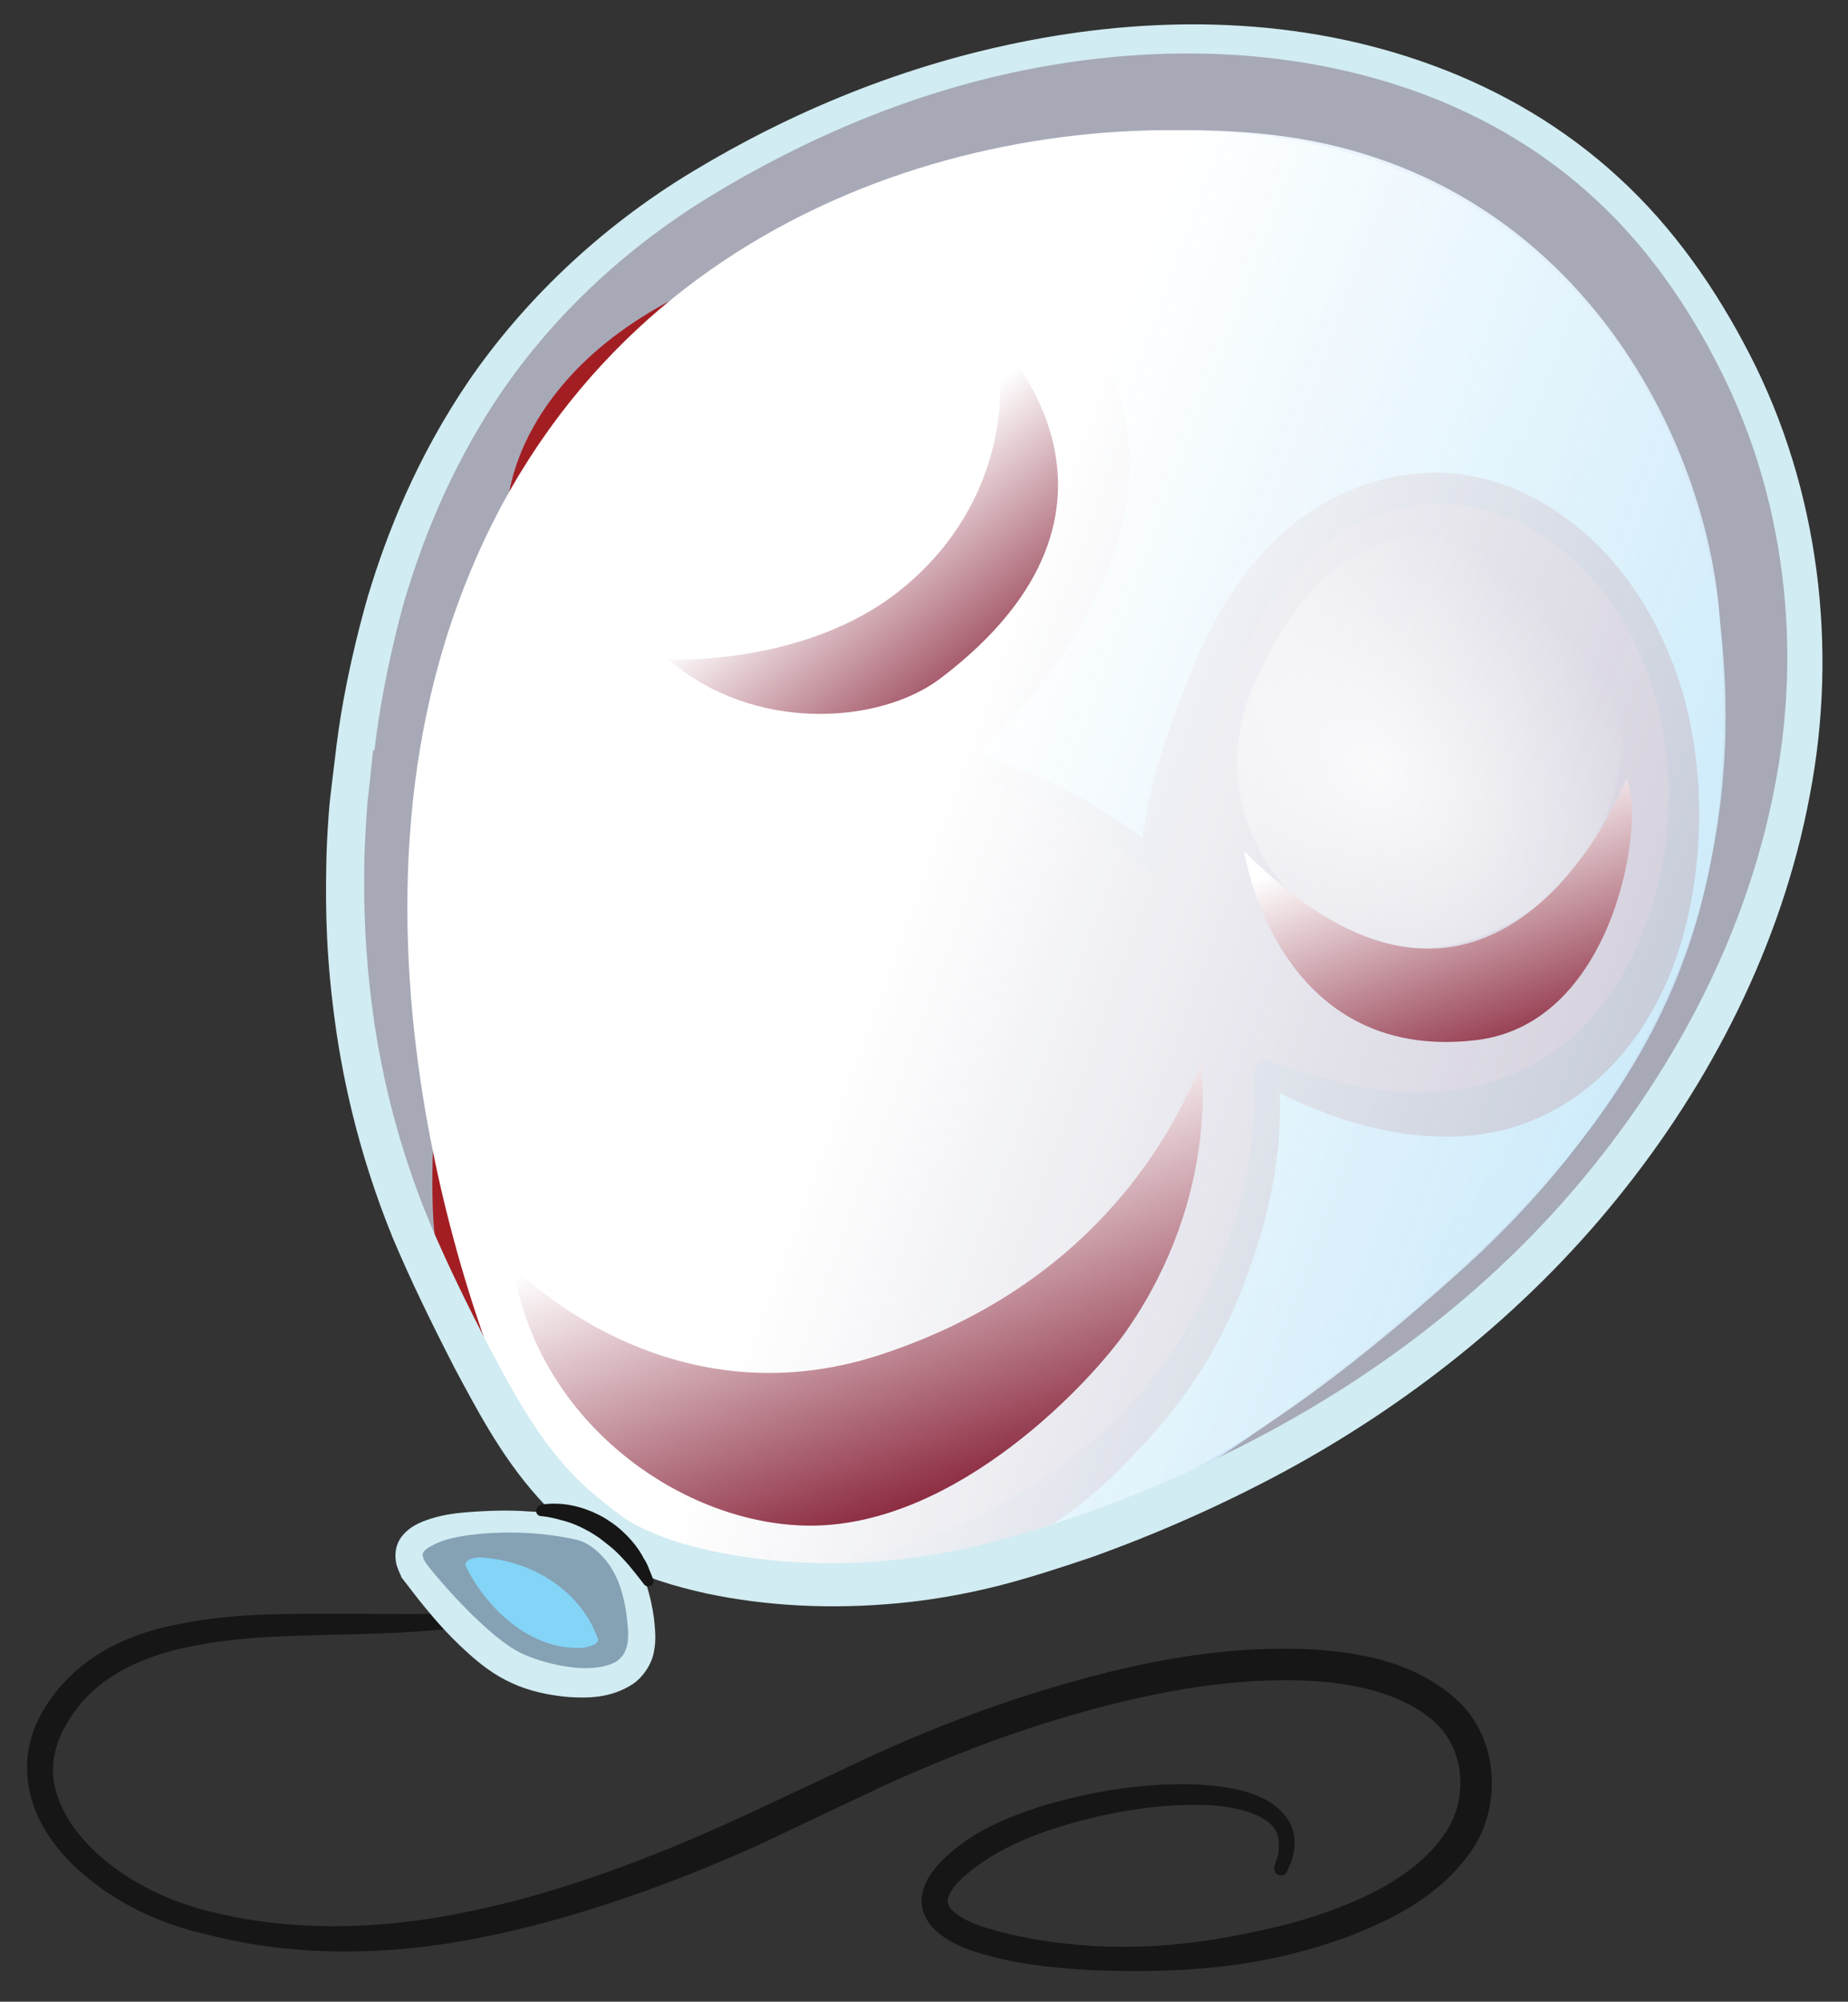
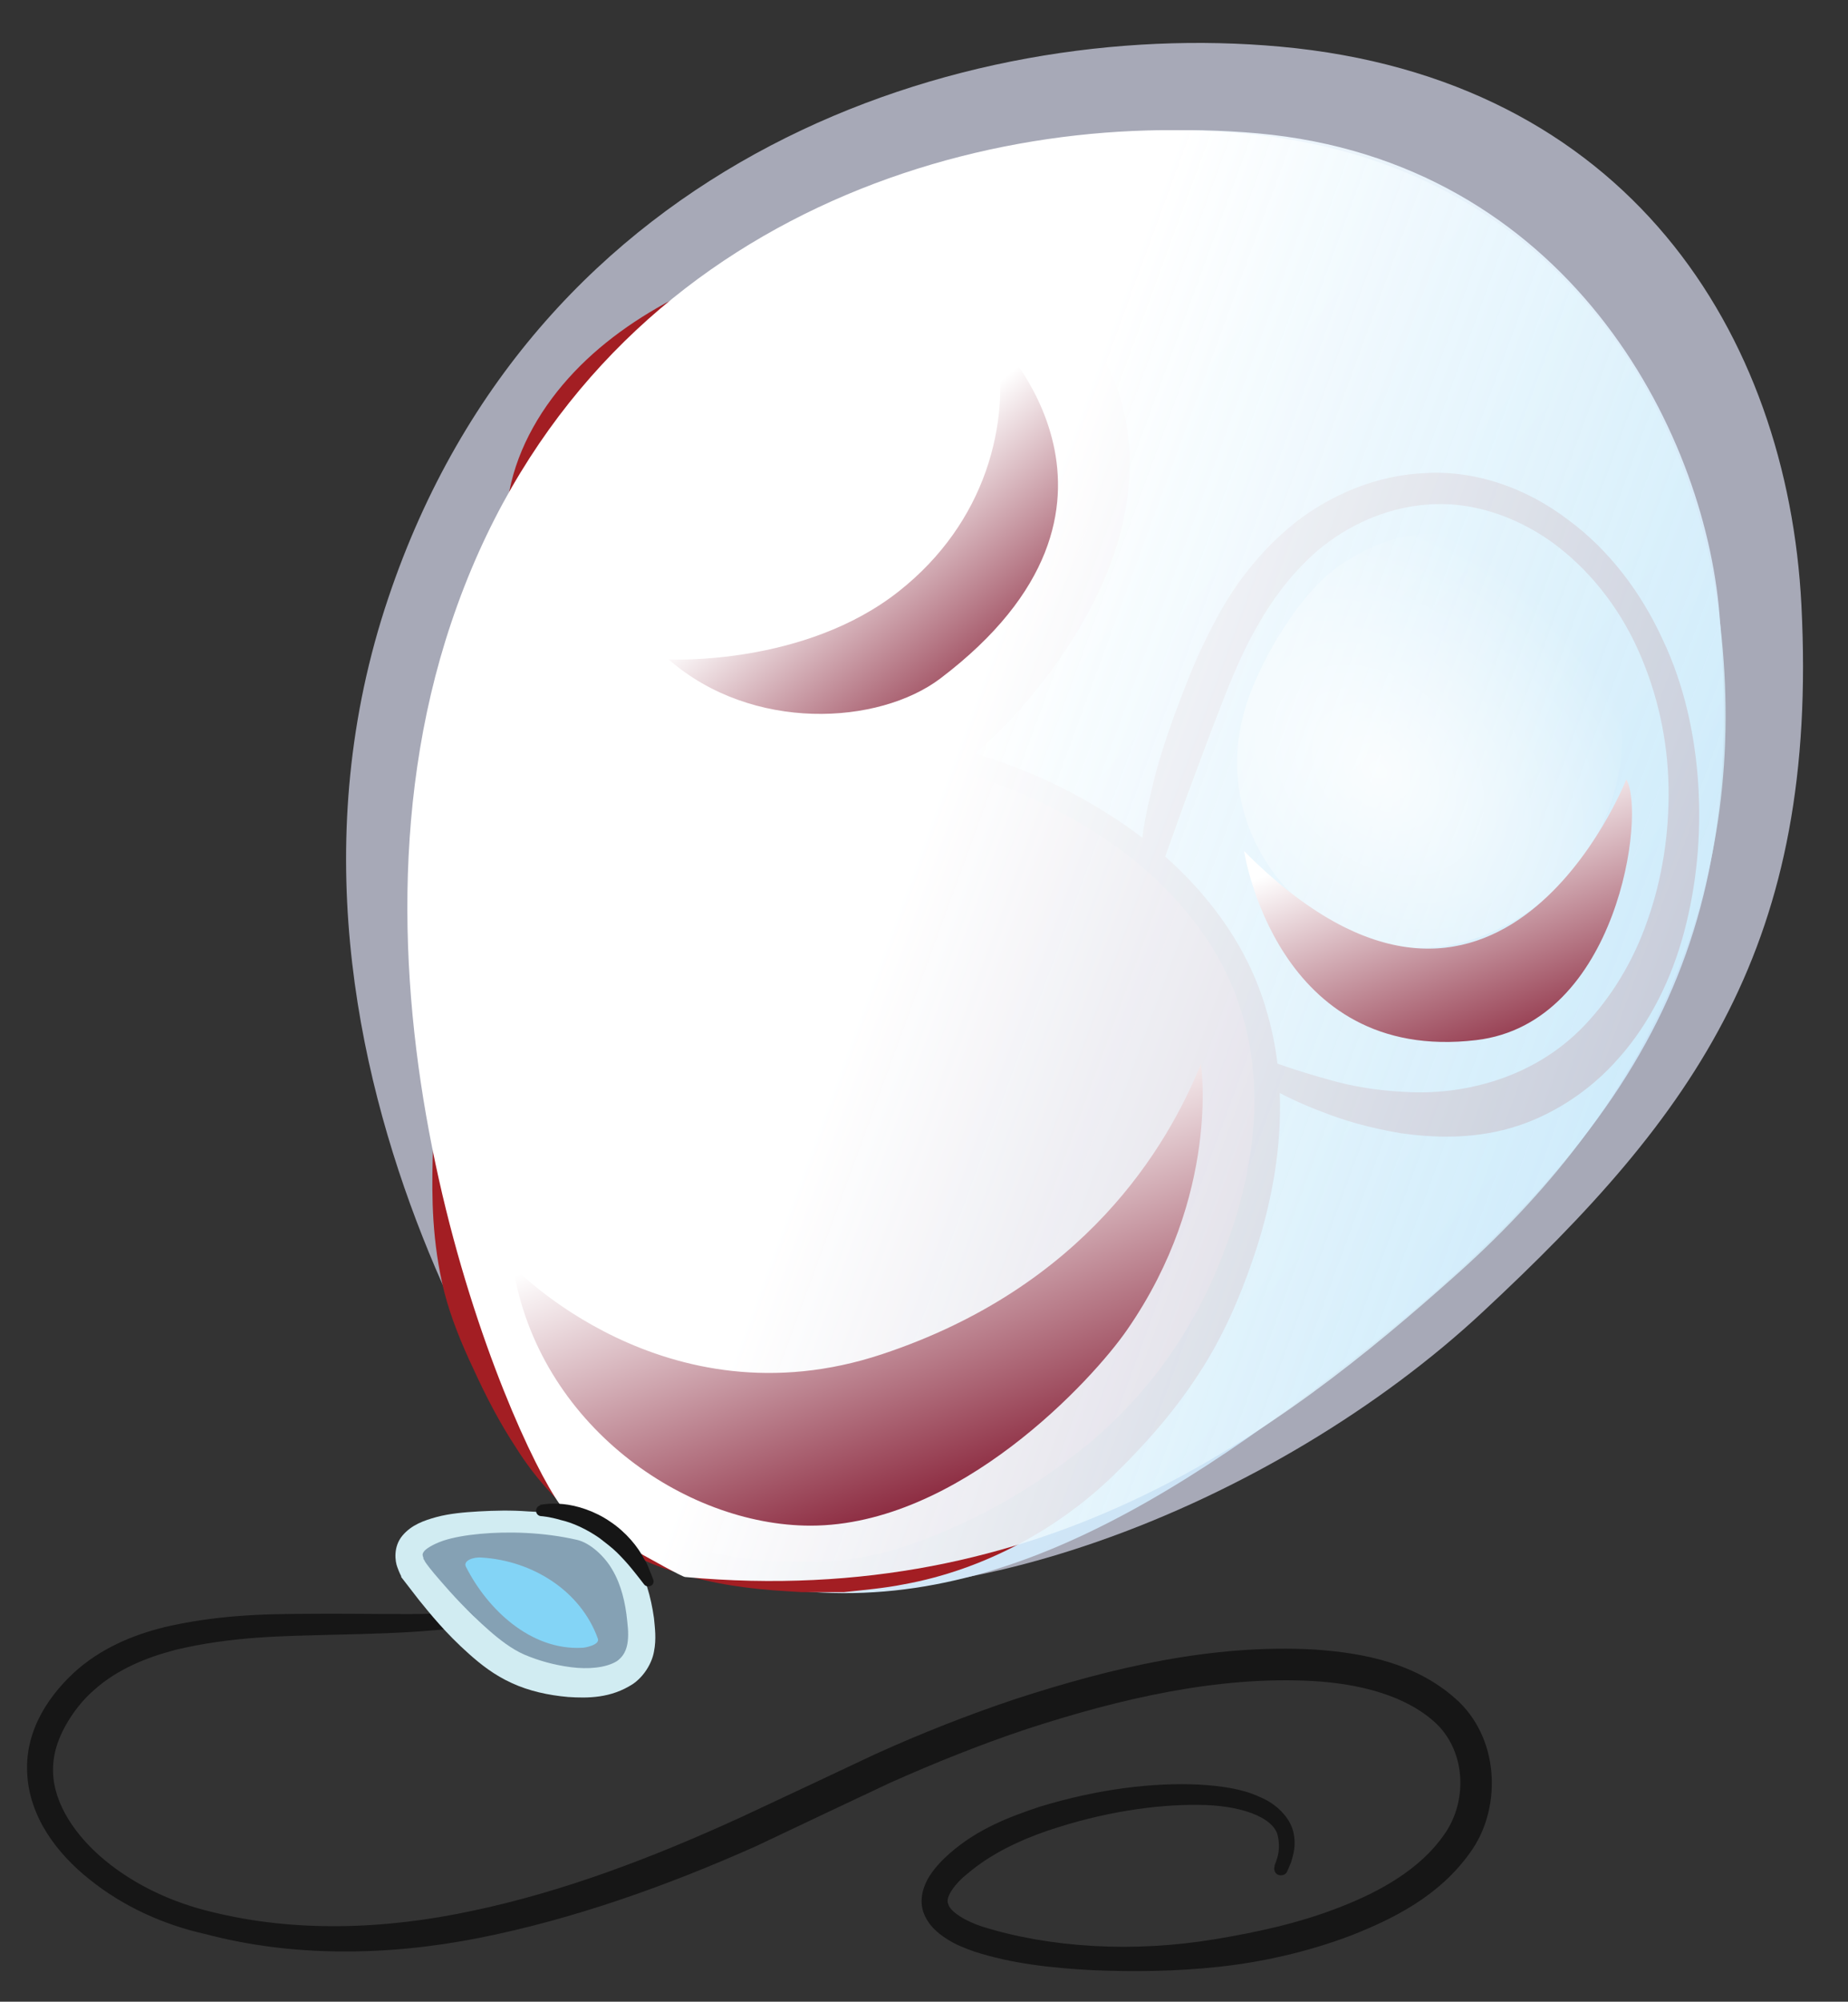
<svg xmlns="http://www.w3.org/2000/svg" xmlns:xlink="http://www.w3.org/1999/xlink" viewBox="0 0 42.84 46.38">
  <rect x="0" y="0" width="42.84" height="46.38" fill="#333333" stroke="none" />
  <defs>
    <style>
      .cls-1 {
        fill: url(#linear-gradient-5);
      }

      .cls-1, .cls-2, .cls-3, .cls-4, .cls-5, .cls-6, .cls-7, .cls-8, .cls-9, .cls-10, .cls-11, .cls-12, .cls-13, .cls-14, .cls-15, .cls-16 {
        stroke-width: 0px;
      }

      .cls-1, .cls-2, .cls-3, .cls-17 {
        mix-blend-mode: multiply;
      }

      .cls-2 {
        fill: url(#linear-gradient-4);
      }

      .cls-3 {
        fill: url(#linear-gradient-3);
      }

      .cls-4 {
        fill: #a9d1eb;
      }

      .cls-4, .cls-18 {
        opacity: .7;
      }

      .cls-5 {
        fill: url(#linear-gradient);
      }

      .cls-6 {
        fill: url(#radial-gradient);
      }

      .cls-7 {
        fill: url(#radial-gradient-3);
      }

      .cls-7, .cls-8, .cls-9 {
        opacity: .8;
      }

      .cls-8 {
        fill: url(#radial-gradient-4);
      }

      .cls-9 {
        fill: url(#radial-gradient-2);
      }

      .cls-10 {
        fill: url(#linear-gradient-2);
      }

      .cls-19 {
        isolation: isolate;
      }

      .cls-11 {
        fill: #161616;
      }

      .cls-12 {
        fill: #d1ecf2;
      }

      .cls-13 {
        fill: #d8d8d7;
      }

      .cls-14 {
        fill: #d8dcef;
      }

      .cls-15 {
        fill: #a31e23;
      }

      .cls-16 {
        fill: #ed2e32;
      }
    </style>
    <radialGradient id="radial-gradient" cx="-722.99" cy="-907.88" fx="-722.99" fy="-907.88" r="4.15" gradientTransform="translate(160.25 460.88) rotate(30) scale(.47 .32)" gradientUnits="userSpaceOnUse">
      <stop offset="0" stop-color="#376387" />
      <stop offset=".99" stop-color="#83d4f6" />
    </radialGradient>
    <linearGradient id="linear-gradient" x1="-72.99" y1="-213.84" x2="-46.18" y2="-190.47" gradientTransform="translate(84.25 222.78)" gradientUnits="userSpaceOnUse">
      <stop offset="0" stop-color="#fff" />
      <stop offset="1" stop-color="#c1def4" />
    </linearGradient>
    <linearGradient id="linear-gradient-2" x1="-65.51" y1="-204.53" x2="-41.1" y2="-195.58" gradientTransform="translate(84.25 222.78)" gradientUnits="userSpaceOnUse">
      <stop offset=".11" stop-color="#fff" />
      <stop offset="1" stop-color="#c0e7fa" stop-opacity=".8" />
    </linearGradient>
    <radialGradient id="radial-gradient-2" cx="177.49" cy="-2375.3" fx="177.49" fy="-2375.3" r="11.41" gradientTransform="translate(639.05 1221.06) rotate(-30.67) scale(.47 .57)" gradientUnits="userSpaceOnUse">
      <stop offset="0" stop-color="#fff" />
      <stop offset="1" stop-color="#fff" stop-opacity="0" />
    </radialGradient>
    <radialGradient id="radial-gradient-3" cx="34.52" cy="-2228.13" fx="34.52" fy="-2228.13" r="13.42" gradientTransform="translate(378.11 1099.34) rotate(-1.79) scale(.46 .49) skewX(17.75)" xlink:href="#radial-gradient-2" />
    <radialGradient id="radial-gradient-4" cx="671.5" cy="-3410.54" fx="671.5" fy="-3410.54" r="18.55" gradientTransform="translate(727.67 1439.9) rotate(-38.07) scale(.47 .46)" xlink:href="#radial-gradient-2" />
    <linearGradient id="linear-gradient-3" x1="-64.74" y1="-210.98" x2="-60.69" y2="-205.98" gradientTransform="translate(84.25 222.78)" gradientUnits="userSpaceOnUse">
      <stop offset="0" stop-color="#fff" />
      <stop offset=".99" stop-color="#831a31" />
    </linearGradient>
    <linearGradient id="linear-gradient-4" x1="-51.04" y1="-203.93" x2="-48.74" y2="-197.75" xlink:href="#linear-gradient-3" />
    <linearGradient id="linear-gradient-5" x1="-64.56" y1="-196.07" x2="-61.46" y2="-187.64" xlink:href="#linear-gradient-3" />
  </defs>
  <g class="cls-19">
    <g id="Layer_1" data-name="Layer 1">
      <g>
        <path class="cls-11" d="M10.81,37.69s-.28.05-.83.09c-.55.05-1.35.08-2.36.1-1,.03-2.24.03-3.56.35-.65.17-1.33.44-1.87.92-.27.23-.51.54-.68.85-.19.35-.29.68-.28,1.06.02.75.53,1.49,1.21,2.05.68.56,1.54.97,2.47,1.19,1.89.47,3.98.42,6.06-.03,2.09-.44,4.17-1.23,6.22-2.17,1.03-.48,2.07-.97,3.11-1.46,1.06-.48,2.15-.91,3.26-1.28,2.22-.72,4.54-1.27,6.91-1.14,1.16.08,2.41.32,3.36,1.22.95.93.97,2.51.24,3.5-.72,1-1.77,1.52-2.76,1.91-1.01.38-2.04.61-3.04.72-1.01.11-1.99.12-2.94.08-.95-.05-1.87-.15-2.74-.43-.22-.08-.44-.16-.65-.3-.2-.13-.43-.31-.54-.63-.1-.33.03-.64.16-.84.14-.21.3-.37.46-.51.65-.57,1.4-.85,2.09-1.08,1.39-.42,2.64-.56,3.69-.51.52.03,1,.1,1.39.28.4.16.71.48.79.81.08.33-.01.56-.05.71-.06.14-.09.21-.09.21-.03.08-.13.11-.21.08-.08-.03-.11-.13-.08-.21-.03,0,.17-.27.07-.7-.1-.43-.88-.71-1.85-.71-.97-.01-2.19.16-3.49.6-.64.22-1.31.53-1.86,1-.28.22-.51.54-.44.69.04.19.42.41.79.53,1.57.49,3.5.61,5.41.29.96-.16,1.94-.37,2.88-.74.93-.36,1.86-.88,2.41-1.67.55-.76.52-1.9-.16-2.57-.7-.67-1.81-.94-2.88-1-2.2-.12-4.47.41-6.62,1.11-1.08.36-2.15.79-3.18,1.25-1.04.49-2.08.98-3.11,1.47-2.09.93-4.24,1.69-6.4,2.12-2.16.43-4.36.44-6.33-.08-1-.22-1.94-.65-2.71-1.27-.76-.6-1.41-1.46-1.45-2.48-.05-1.02.55-1.85,1.18-2.4.66-.56,1.43-.84,2.14-1,1.43-.31,2.68-.27,3.69-.28,1.01,0,1.8.02,2.34,0,.53-.02.82-.06.82-.06.1-.01.18.06.2.15.01.09-.05.18-.15.19h-.01Z" />
        <path class="cls-4" d="M14.77,37.99c-.02.91-1.42,1.34-2.62.65s-2.79-2.01-2.63-2.62c.16-.61,1.93-.56,3.01-.66,1.08-.09,2.28.92,2.24,2.63Z" />
        <path class="cls-12" d="M9.82,36.11c-.02-.06-.04-.09,0-.15.04-.07.22-.18.45-.26.24-.08.54-.13.86-.16.65-.06,1.47-.04,2.25.14.3.07.64.38.82.7.2.34.3.76.34,1.18.06.48,0,.76-.24.93-.26.16-.68.19-1.06.14-.39-.05-.75-.15-1.08-.29-.3-.13-.58-.35-.82-.56-.49-.43-.87-.85-1.12-1.14-.22-.25-.34-.41-.37-.46,0-.01-.02-.04-.04-.07ZM9.3,36.54l.41.53c.26.32.62.77,1.16,1.25.27.24.58.49,1,.68.39.18.84.28,1.3.32.46.03.99.03,1.5-.3.25-.17.44-.47.49-.75.06-.3.02-.56,0-.78-.07-.49-.2-.97-.47-1.41-.28-.43-.64-.79-1.18-.92-.45-.1-.87-.12-1.27-.14-.4-.03-.78-.02-1.14,0-.35.02-.68.05-.98.13-.29.08-.58.18-.79.43-.22.26-.17.6-.12.73.05.14.09.21.09.21h0Z" />
        <path class="cls-6" d="M11.17,36.09c-.19-.02-.44.07-.37.21.5.99,1.5,1.94,2.69,1.88.08,0,.42-.07.37-.21-.4-1.12-1.53-1.81-2.69-1.88" />
        <g class="cls-18">
          <path class="cls-14" d="M13.38,35.17s-8.1-10.27-4.38-21.31C12.44,3.61,22.3.41,29.67,1.08c8.07.73,11.77,6.67,12.09,12.94.4,7.84-2.43,11.77-7.4,16.39-4.67,4.35-12.85,7.86-18.95,5.91l-2.03-1.15Z" />
        </g>
        <g class="cls-17">
          <path class="cls-5" d="M13.38,35.17s-5.87-10.94-2.57-20.74C13.86,5.33,22.61,2.5,29.16,3.09c7.16.65,10.35,6.87,10.7,11.14.58,7.07-1.24,11.61-8.54,17.31-5.21,4.07-9.81,6.55-15.23,4.81l-2.71-1.18Z" />
        </g>
-         <path class="cls-16" d="M10.63,24.21s-.54,3.66.48,6.28c1.15,2.95,3.29,6.29,7.65,6.16,3.7-.11,8.23-2.76,9.48-6.04,1.25-3.28,2.7-8.1-2.57-11.53-5.03-3.27-13.2-2.89-15.04,5.14Z" />
+         <path class="cls-16" d="M10.63,24.21s-.54,3.66.48,6.28c1.15,2.95,3.29,6.29,7.65,6.16,3.7-.11,8.23-2.76,9.48-6.04,1.25-3.28,2.7-8.1-2.57-11.53-5.03-3.27-13.2-2.89-15.04,5.14" />
        <path class="cls-15" d="M11.83,21.97c.32-.72.83-1.55,1.61-2.34.76-.8,1.86-1.49,3.19-1.85,2.65-.74,6.16-.27,9.05,1.7,1.41.97,2.67,2.37,3.14,4.11.5,1.73.23,3.64-.43,5.36-.64,1.75-1.7,3.27-3.08,4.44-1.38,1.15-2.94,2.01-4.56,2.51-.41.12-.82.2-1.22.25l-.65.04h-.16s-.14,0-.14,0h-.31c-.83-.04-1.64-.14-2.39-.36-1.52-.42-2.66-1.45-3.4-2.61-.37-.57-.69-1.18-.92-1.76-.25-.57-.32-1.17-.44-1.71-.19-1.09-.28-2.07-.28-2.88.01-.81.09-1.44.15-1.87.06-.43.11-.64.11-.64l.23-1c.1-.38.25-.86.5-1.4ZM10.31,24.2s-.06.25-.12.7c-.06.45-.14,1.12-.16,1.97-.02.85-.02,1.9.27,3.07.15.58.39,1.18.68,1.79.28.61.59,1.22,1,1.84.78,1.24,2.08,2.38,3.72,2.87.81.26,1.67.38,2.55.43l.33.02h.18s.16,0,.16,0h.65c.46-.05.93-.09,1.38-.18,1.83-.33,3.61-1.27,4.98-2.64.69-.68,1.33-1.42,1.86-2.24.54-.82.94-1.73,1.25-2.64.63-1.82.88-3.87.33-5.74-.53-1.89-1.89-3.39-3.39-4.4-1.5-1.01-3.18-1.65-4.82-1.94-1.64-.29-3.25-.22-4.67.17-1.41.39-2.63,1.06-3.52,1.87-.92.8-1.46,1.74-1.84,2.51-.38.78-.55,1.44-.68,1.88-.04.16-.06.28-.09.39l-.07.29Z" />
        <path class="cls-16" d="M18.07,18.52s-5.28-2.65-6.06-5.45c-.76-2.75,2.08-5.19,4.8-6.31,2.71-1.12,6.42-.8,7.68.62,1.11,1.25,2.22,3.71-.57,7.93-2.5,3.79-3.9,4.39-5.86,3.2Z" />
-         <path class="cls-16" d="M26.37,20.71s.66-3.23,1.83-5.29c1.19-2.09,3.35-4.85,6.35-3.88,3.01.96,3.88,3.24,4.4,6,.43,2.31-.04,6.26-3.01,7.83-4.97,2.63-11.11-3.15-9.57-4.65Z" />
        <path class="cls-15" d="M16.59,17.74s-.14-.03-.38-.12c-.24-.08-.6-.22-1.04-.46-.43-.24-.95-.56-1.47-1.03-.51-.48-1.07-1.08-1.48-1.89-.41-.8-.62-1.84-.41-2.87.2-1.02.76-1.97,1.5-2.75.74-.78,1.66-1.39,2.65-1.87,1-.44,2.07-.79,3.19-.91,1.11-.14,2.25-.1,3.32.19.54.14,1.06.34,1.54.63.48.28.92.66,1.24,1.11.65.88.94,1.95.94,2.94,0,1-.25,1.91-.58,2.69-.68,1.57-1.6,2.64-2.25,3.35-.68.69-1.13,1.01-1.13,1.01h0c-.12.09-.3.06-.39-.06-.07-.1-.07-.24.01-.33,0,0,.08-.1.24-.3.16-.19.39-.47.69-.83.58-.72,1.46-1.73,2.1-3.15.32-.7.57-1.51.59-2.38.03-.86-.2-1.79-.73-2.56-.52-.79-1.44-1.25-2.42-1.52-.98-.26-2.05-.31-3.09-.17-1.04.13-2.05.45-2.99.88-.93.44-1.73,1.09-2.35,1.82-.62.73-1.03,1.57-1.14,2.39-.13.82.09,1.58.42,2.22.33.64.81,1.15,1.27,1.56.44.43.89.75,1.25,1.04.37.28.66.5.85.65.21.15.31.25.31.25.11.11.12.29.01.4-.07.08-.18.11-.28.08Z" />
        <path class="cls-15" d="M26.43,19.9s0-.14.04-.41c.03-.28.1-.67.22-1.16.11-.5.29-1.08.53-1.75.25-.66.52-1.4.95-2.19.41-.79,1.02-1.61,1.84-2.27.83-.65,1.9-1.12,3.07-1.16,1.17-.06,2.34.37,3.28,1.09.95.7,1.69,1.69,2.18,2.76.51,1.07.76,2.25.83,3.39.07,1.17-.04,2.31-.33,3.4-.29,1.08-.79,2.1-1.5,2.9-.7.81-1.62,1.38-2.53,1.64-.92.26-1.79.22-2.52.12-.73-.12-1.34-.3-1.82-.49-.48-.18-.85-.36-1.09-.49-.24-.13-.37-.2-.37-.2-.13-.07-.18-.24-.11-.37.07-.12.21-.18.34-.13h0s.53.21,1.45.46c.46.13,1.04.23,1.68.26.65.04,1.37-.03,2.09-.26.72-.23,1.45-.63,2.07-1.28.61-.64,1.13-1.47,1.46-2.43.34-.95.51-2.03.49-3.1-.02-1.1-.26-2.18-.71-3.18-.45-1-1.15-1.88-2.01-2.5-.86-.61-1.89-.94-2.86-.86-.98.07-1.87.49-2.56,1.07-.69.6-1.17,1.31-1.55,2.03-.38.72-.64,1.46-.89,2.09-.24.64-.45,1.2-.62,1.66-.33.92-.52,1.45-.52,1.45-.05.14-.21.22-.35.17-.11-.04-.18-.15-.18-.26v-.02Z" />
        <g class="cls-17">
          <path class="cls-10" d="M12.98,34.86c-1.18-1.64-5.47-11.67-2.52-20.43C13.51,5.33,22.26,2.5,28.81,3.09c6.93.63,10.44,5.86,11.07,11.39.68,5.94-1.49,10.91-6.08,15.02-4.18,3.74-9.61,7.8-17.92,7.04-.12-.01-2.76-1.5-2.9-1.69Z" />
        </g>
-         <path class="cls-12" d="M8.68,17.39c.09-.79.28-1.93.66-3.35.41-1.41,1.05-3.09,2.18-4.8,1.13-1.7,2.78-3.37,4.94-4.69,2.15-1.31,4.72-2.45,7.57-2.98,2.84-.53,6.01-.49,8.96.61,1.47.55,2.86,1.37,4.03,2.47,1.17,1.08,2.13,2.46,2.86,3.92,1.49,2.94,1.91,6.43,1.25,9.72-.64,3.3-2.25,6.37-4.35,8.92-2.1,2.56-4.74,4.58-7.54,6.06-1.4.74-2.83,1.36-4.27,1.86-.73.25-1.42.46-2.16.65-.7.18-1.42.3-2.12.37-1.42.14-2.82.07-4.13-.2-.64-.13-1.29-.34-1.79-.6-.11-.05-.26-.15-.39-.24l-.36-.28c-.25-.2-.48-.4-.69-.61-.83-.85-1.42-1.93-1.96-2.95-.53-1.02-1.03-2.04-1.42-2.97-.78-1.89-1.16-3.64-1.34-5.1-.18-1.46-.18-2.62-.16-3.41.03-.78.07-1.21.07-1.21,0,0,.05-.42.13-1.2ZM7.57,19.77c-.02.82-.04,2.03.15,3.55.18,1.52.57,3.36,1.38,5.35.42,1,.9,1.98,1.45,3.05.56,1.04,1.15,2.18,2.11,3.18.24.25.5.48.77.69l.42.33c.14.09.26.19.45.28.68.37,1.36.56,2.07.72,1.42.3,2.91.37,4.42.23.76-.07,1.52-.2,2.29-.39.72-.18,1.49-.43,2.23-.68,1.48-.53,2.96-1.18,4.4-1.95,2.88-1.55,5.6-3.67,7.77-6.35,2.16-2.66,3.82-5.87,4.47-9.33.67-3.45.21-7.13-1.38-10.22-.79-1.54-1.78-2.96-3.05-4.12-1.26-1.16-2.74-2.02-4.29-2.59-3.11-1.15-6.4-1.15-9.33-.59-2.95.56-5.58,1.68-7.82,3.03-2.25,1.35-4,3.1-5.21,4.86-1.21,1.78-1.9,3.53-2.34,4.99-.42,1.47-.63,2.66-.73,3.47-.1.81-.15,1.25-.15,1.25,0,0-.05.43-.08,1.25Z" />
        <path class="cls-9" d="M22.7,7.84c-1.28-1.71-5.08-.72-6.3,0-1.22.72-3.24,2.18-3.11,4.35.26,4.18,4.94,2.55,6.2,1.91,2.71-1.38,4.38-4.7,3.21-6.26Z" />
        <path class="cls-7" d="M35.41,12.99c-1.91-1.04-3.2-.62-4.25.04-1.05.66-1.98,2.37-2.27,3.3-1.11,3.51,2.36,6.73,5.66,5.28,3.9-1.7,3.96-6.93.85-8.62Z" />
        <path class="cls-8" d="M21.38,18.07c-2.33-.65-5.88.35-7.46,1.97-2.04,2.09-2.45,4.7-2.36,6.91.19,4.6,7.02,3.59,8.4,3.13,7.45-2.53,9.74-9.68,1.42-12.01Z" />
        <path class="cls-3" d="M15.5,15.28s3.15.16,5.35-1.59c1.98-1.57,2.61-3.86,2.24-5.85,0,0,3.97,3.89-1.29,7.88-1.43,1.08-4.36,1.25-6.3-.44Z" />
        <path class="cls-2" d="M28.84,19.72s.74,4.93,5.38,4.38c3.3-.39,3.94-5.29,3.48-6.04,0,0-2.97,7.58-8.86,1.66Z" />
        <path class="cls-1" d="M11.89,29.34s3.51,3.71,8.55,2.04c4.71-1.56,6.63-4.82,7.4-6.73,0,0,.46,3.03-1.71,6.16-.79,1.15-3.91,4.54-7.34,4.54-2.91,0-6.31-2.33-6.9-6.01Z" />
        <path class="cls-13" d="M31.41,28.17s.05-.04,0,0h0Z" />
        <path class="cls-11" d="M12.51,34.87s.22-.05.54-.02c.32.03.74.16,1.1.41.36.24.64.58.78.86.09.13.12.26.16.34.03.08.05.13.05.13.03.07,0,.14-.07.16-.05.02-.11,0-.14-.04h0s-.12-.16-.3-.38c-.09-.11-.2-.23-.32-.35-.12-.12-.27-.23-.41-.34-.3-.21-.63-.36-.9-.42-.27-.08-.45-.09-.45-.09-.07,0-.13-.06-.12-.13,0-.06.04-.11.1-.12Z" />
      </g>
    </g>
  </g>
</svg>